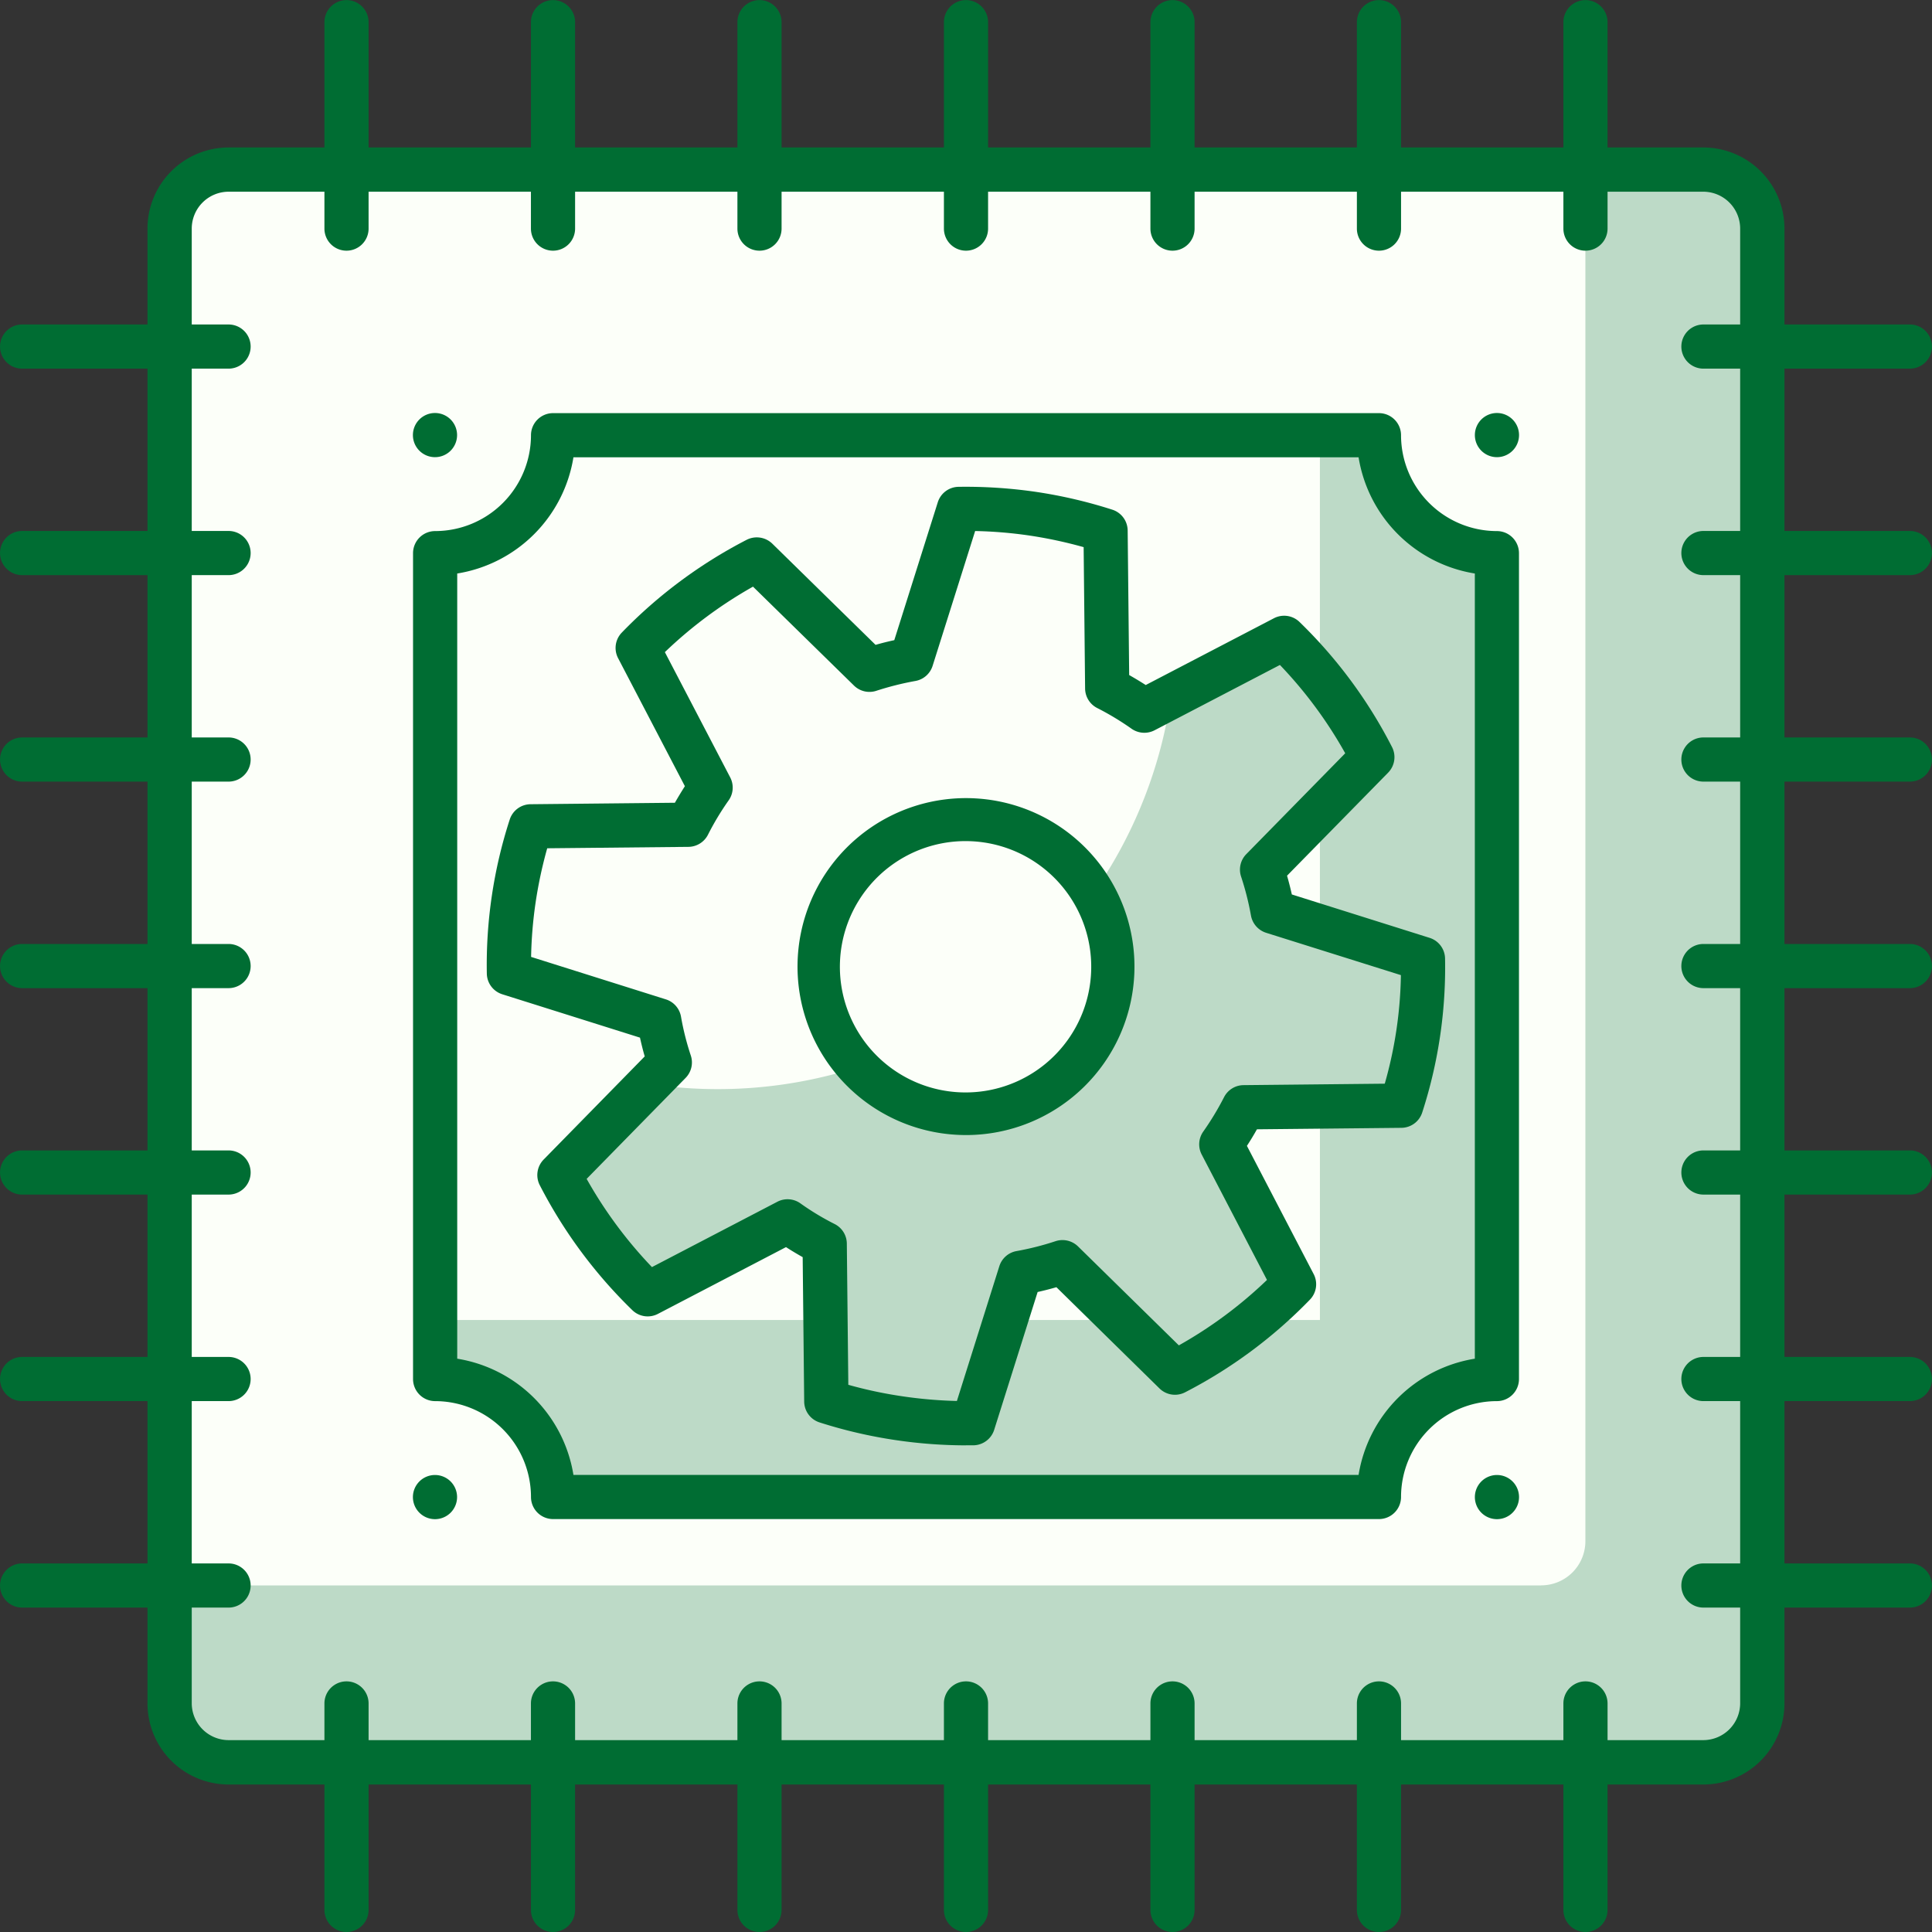
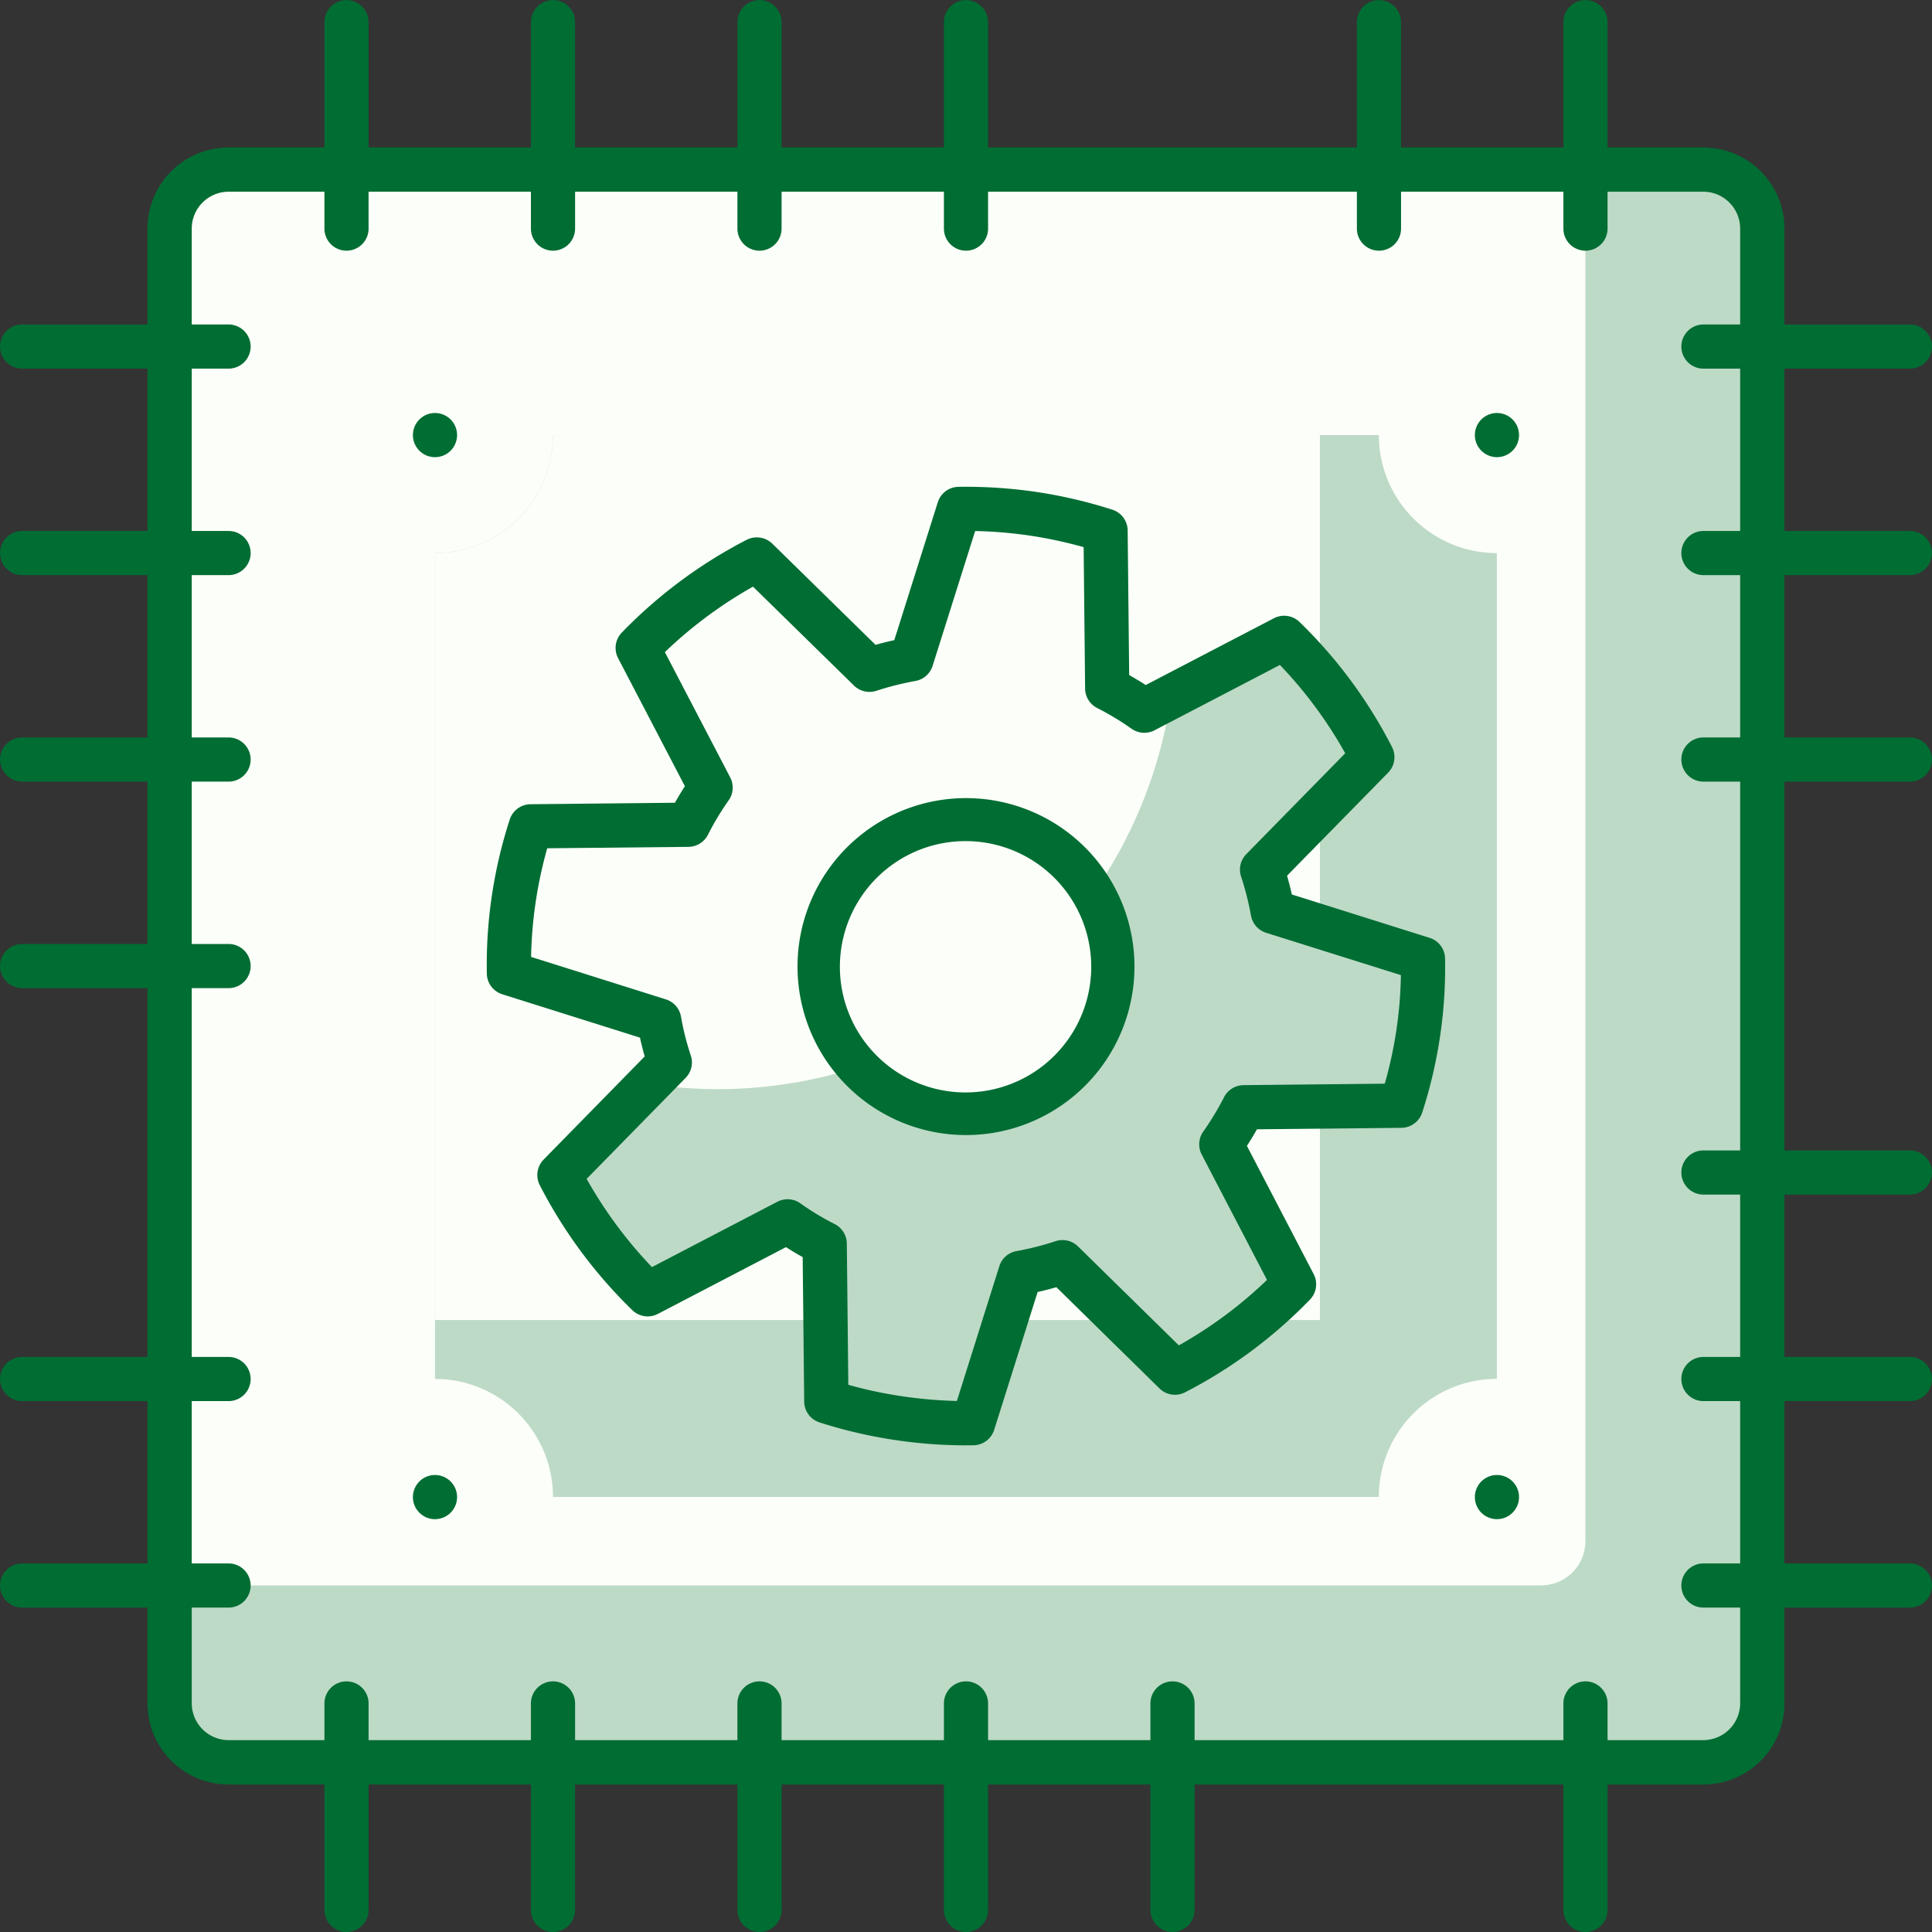
<svg xmlns="http://www.w3.org/2000/svg" width="105" height="105" viewBox="0 0 105 105">
  <rect x="0" y="0" width="105" height="105" fill="#333333" stroke="none" />
  <defs>
    <style>.a{fill:#bddac7;}.b{fill:#fcfff9;}.c{fill:#006d33;}</style>
  </defs>
  <g transform="translate(-542.441 -4544.456)">
    <path class="a" d="M401.549,1540.771H321.4a3.207,3.207,0,0,1-3.206-3.206v-80.153a3.207,3.207,0,0,1,3.206-3.206h80.153a3.207,3.207,0,0,1,3.206,3.206v80.153a3.207,3.207,0,0,1-3.206,3.206" transform="translate(233.467 3099.468)" />
    <path class="b" d="M392.732,1531.152H318.19v-73.74a3.207,3.207,0,0,1,3.206-3.206h73.74v74.542a2.4,2.4,0,0,1-2.4,2.4" transform="translate(233.467 3099.468)" />
    <path class="c" d="M402,1542.425H321.849a4.412,4.412,0,0,1-4.408-4.408v-80.153a4.412,4.412,0,0,1,4.408-4.408H402a4.412,4.412,0,0,1,4.408,4.408v80.153a4.412,4.412,0,0,1-4.408,4.408m-80.153-86.565a2.007,2.007,0,0,0-2,2v80.153a2.007,2.007,0,0,0,2,2H402a2.007,2.007,0,0,0,2-2v-80.153a2.007,2.007,0,0,0-2-2Z" transform="translate(233.015 3099.015)" />
    <path class="a" d="M378.488,1520.916H333.6a6.411,6.411,0,0,0-6.412-6.412v-44.885a6.411,6.411,0,0,0,6.412-6.412h44.885a6.412,6.412,0,0,0,6.412,6.412V1514.5a6.412,6.412,0,0,0-6.412,6.412" transform="translate(238.894 3104.895)" />
    <path class="b" d="M375.282,1511.3H327.19v-41.678a6.411,6.411,0,0,0,6.412-6.412h41.679Z" transform="translate(238.894 3104.895)" />
-     <path class="c" d="M378.942,1522.571H334.056a1.2,1.2,0,0,1-1.2-1.2,5.216,5.216,0,0,0-5.21-5.21,1.2,1.2,0,0,1-1.2-1.2v-44.885a1.2,1.2,0,0,1,1.2-1.2,5.216,5.216,0,0,0,5.21-5.21,1.2,1.2,0,0,1,1.2-1.2h44.885a1.2,1.2,0,0,1,1.2,1.2,5.216,5.216,0,0,0,5.21,5.21,1.2,1.2,0,0,1,1.2,1.2v44.885a1.2,1.2,0,0,1-1.2,1.2,5.216,5.216,0,0,0-5.21,5.21,1.2,1.2,0,0,1-1.2,1.2m-43.779-2.4h42.672a7.629,7.629,0,0,1,6.318-6.316v-42.673a7.629,7.629,0,0,1-6.318-6.316H335.163a7.629,7.629,0,0,1-6.316,6.316v42.673a7.629,7.629,0,0,1,6.316,6.316" transform="translate(238.443 3104.443)" />
    <path class="c" d="M324.863,1482.861h-11.22a1.2,1.2,0,1,1,0-2.4h11.22a1.2,1.2,0,1,1,0,2.4" transform="translate(230 3115.298)" />
-     <path class="c" d="M381.864,1482.861h-11.22a1.2,1.2,0,1,1,0-2.4h11.22a1.2,1.2,0,0,1,0,2.4" transform="translate(264.375 3115.298)" />
    <path class="c" d="M324.863,1475.859h-11.22a1.2,1.2,0,1,1,0-2.4h11.22a1.2,1.2,0,1,1,0,2.4" transform="translate(230 3111.076)" />
    <path class="c" d="M381.864,1475.859h-11.22a1.2,1.2,0,1,1,0-2.4h11.22a1.2,1.2,0,0,1,0,2.4" transform="translate(264.375 3111.076)" />
    <path class="c" d="M324.863,1468.859h-11.22a1.2,1.2,0,1,1,0-2.4h11.22a1.2,1.2,0,1,1,0,2.4" transform="translate(230 3106.854)" />
    <path class="c" d="M381.864,1468.859h-11.22a1.2,1.2,0,1,1,0-2.4h11.22a1.2,1.2,0,0,1,0,2.4" transform="translate(264.375 3106.854)" />
    <path class="c" d="M324.863,1461.858h-11.22a1.2,1.2,0,1,1,0-2.4h11.22a1.2,1.2,0,1,1,0,2.4" transform="translate(230 3102.633)" />
    <path class="c" d="M381.864,1461.858h-11.22a1.2,1.2,0,1,1,0-2.4h11.22a1.2,1.2,0,1,1,0,2.4" transform="translate(264.375 3102.633)" />
    <path class="c" d="M324.863,1496.862h-11.22a1.2,1.2,0,1,1,0-2.4h11.22a1.2,1.2,0,1,1,0,2.4" transform="translate(230 3123.741)" />
    <path class="c" d="M381.864,1496.862h-11.22a1.2,1.2,0,1,1,0-2.4h11.22a1.2,1.2,0,0,1,0,2.4" transform="translate(264.375 3123.741)" />
    <path class="c" d="M324.863,1503.862h-11.22a1.2,1.2,0,1,1,0-2.4h11.22a1.2,1.2,0,1,1,0,2.4" transform="translate(230 3127.963)" />
    <path class="c" d="M381.864,1503.862h-11.22a1.2,1.2,0,1,1,0-2.4h11.22a1.2,1.2,0,1,1,0,2.4" transform="translate(264.375 3127.963)" />
-     <path class="c" d="M324.863,1489.86h-11.22a1.2,1.2,0,1,1,0-2.4h11.22a1.2,1.2,0,1,1,0,2.4" transform="translate(230 3119.519)" />
    <path class="c" d="M381.864,1489.86h-11.22a1.2,1.2,0,1,1,0-2.4h11.22a1.2,1.2,0,1,1,0,2.4" transform="translate(264.375 3119.519)" />
    <path class="c" d="M345.643,1519.082a1.2,1.2,0,0,1-1.2-1.2v-11.221a1.2,1.2,0,1,1,2.4,0v11.221a1.2,1.2,0,0,1-1.2,1.2" transform="translate(249.298 3130.374)" />
    <path class="c" d="M345.643,1462.08a1.2,1.2,0,0,1-1.2-1.2v-11.219a1.2,1.2,0,1,1,2.4,0v11.219a1.2,1.2,0,0,1-1.2,1.2" transform="translate(249.298 3096)" />
    <path class="c" d="M338.642,1519.082a1.2,1.2,0,0,1-1.2-1.2v-11.221a1.2,1.2,0,1,1,2.4,0v11.221a1.2,1.2,0,0,1-1.2,1.2" transform="translate(245.076 3130.374)" />
    <path class="c" d="M338.642,1462.08a1.2,1.2,0,0,1-1.2-1.2v-11.219a1.2,1.2,0,1,1,2.4,0v11.219a1.2,1.2,0,0,1-1.2,1.2" transform="translate(245.076 3096)" />
    <path class="c" d="M331.642,1519.082a1.2,1.2,0,0,1-1.2-1.2v-11.221a1.2,1.2,0,1,1,2.4,0v11.221a1.2,1.2,0,0,1-1.2,1.2" transform="translate(240.854 3130.374)" />
    <path class="c" d="M331.642,1462.08a1.2,1.2,0,0,1-1.2-1.2v-11.219a1.2,1.2,0,1,1,2.4,0v11.219a1.2,1.2,0,0,1-1.2,1.2" transform="translate(240.854 3096)" />
    <path class="c" d="M324.641,1519.082a1.2,1.2,0,0,1-1.2-1.2v-11.221a1.2,1.2,0,1,1,2.4,0v11.221a1.2,1.2,0,0,1-1.2,1.2" transform="translate(236.632 3130.374)" />
    <path class="c" d="M324.641,1462.08a1.2,1.2,0,0,1-1.2-1.2v-11.219a1.2,1.2,0,1,1,2.4,0v11.219a1.2,1.2,0,0,1-1.2,1.2" transform="translate(236.632 3096)" />
-     <path class="c" d="M359.644,1519.082a1.2,1.2,0,0,1-1.2-1.2v-11.221a1.2,1.2,0,1,1,2.4,0v11.221a1.2,1.2,0,0,1-1.2,1.2" transform="translate(257.741 3130.374)" />
    <path class="c" d="M359.644,1462.08a1.2,1.2,0,0,1-1.2-1.2v-11.219a1.2,1.2,0,1,1,2.4,0v11.219a1.2,1.2,0,0,1-1.2,1.2" transform="translate(257.741 3096)" />
    <path class="c" d="M366.645,1519.082a1.2,1.2,0,0,1-1.2-1.2v-11.221a1.2,1.2,0,1,1,2.4,0v11.221a1.2,1.2,0,0,1-1.2,1.2" transform="translate(261.963 3130.374)" />
    <path class="c" d="M366.645,1462.08a1.2,1.2,0,0,1-1.2-1.2v-11.219a1.2,1.2,0,1,1,2.4,0v11.219a1.2,1.2,0,0,1-1.2,1.2" transform="translate(261.963 3096)" />
    <path class="c" d="M352.644,1519.082a1.2,1.2,0,0,1-1.2-1.2v-11.221a1.2,1.2,0,1,1,2.4,0v11.221a1.2,1.2,0,0,1-1.2,1.2" transform="translate(253.52 3130.374)" />
-     <path class="c" d="M352.644,1462.08a1.2,1.2,0,0,1-1.2-1.2v-11.219a1.2,1.2,0,1,1,2.4,0v11.219a1.2,1.2,0,0,1-1.2,1.2" transform="translate(253.52 3096)" />
    <path class="c" d="M364.845,1463.659a1.2,1.2,0,1,1-1.2-1.2,1.2,1.2,0,0,1,1.2,1.2" transform="translate(260.152 3104.443)" />
    <path class="c" d="M364.845,1499.663a1.2,1.2,0,1,1-1.2-1.2,1.2,1.2,0,0,1,1.2,1.2" transform="translate(260.152 3126.156)" />
    <path class="c" d="M328.842,1499.663a1.2,1.2,0,1,1-1.2-1.2,1.2,1.2,0,0,1,1.2,1.2" transform="translate(238.44 3126.156)" />
    <path class="c" d="M328.842,1463.659a1.2,1.2,0,1,1-1.2-1.2,1.2,1.2,0,0,1,1.2,1.2" transform="translate(238.44 3104.443)" />
    <path class="b" d="M378.19,1498.146a24.337,24.337,0,0,0,1.185-7.977l-8.164-2.571a16.882,16.882,0,0,0-.579-2.285l5.992-6.112a24.662,24.662,0,0,0-4.8-6.483l-7.592,3.958a16.593,16.593,0,0,0-2.02-1.215l-.088-8.567a24.685,24.685,0,0,0-7.972-1.185l-2.578,8.169a17.135,17.135,0,0,0-2.281.575l-6.122-6a24.96,24.96,0,0,0-6.475,4.809l3.96,7.592a15.915,15.915,0,0,0-1.215,2.016l-8.557.087a24.583,24.583,0,0,0-1.188,7.978l8.166,2.572a15.623,15.623,0,0,0,.575,2.281l-6,6.12a25.055,25.055,0,0,0,4.8,6.479l7.6-3.961a15.535,15.535,0,0,0,2.018,1.218l.09,8.562a24.623,24.623,0,0,0,3.937.915h0a24.7,24.7,0,0,0,4.033.271l2.576-8.167a16.57,16.57,0,0,0,2.284-.579l6.114,6a24.92,24.92,0,0,0,6.475-4.8l-3.956-7.6a16.577,16.577,0,0,0,1.218-2.013Z" transform="translate(240.404 3106.403)" />
    <path class="a" d="M377.156,1495.508a24.338,24.338,0,0,0,1.185-7.977l-8.164-2.571a16.9,16.9,0,0,0-.579-2.285l5.992-6.112a24.665,24.665,0,0,0-4.8-6.483l-6.149,3.206c0,.031,0,.061-.01.091a24.886,24.886,0,0,1-28.271,20.96c-.032,0-.062-.014-.095-.019l-4.859,4.958a25.056,25.056,0,0,0,4.8,6.479l7.6-3.961a15.623,15.623,0,0,0,2.017,1.218l.091,8.562a24.677,24.677,0,0,0,3.937.915h0a24.709,24.709,0,0,0,4.033.271l2.576-8.167a16.623,16.623,0,0,0,2.284-.579l6.114,6a24.894,24.894,0,0,0,6.475-4.8l-3.956-7.6a16.552,16.552,0,0,0,1.218-2.014Z" transform="translate(241.438 3109.041)" />
    <path class="c" d="M354.985,1517.057a26.269,26.269,0,0,1-3.828-.287,25.967,25.967,0,0,1-4.128-.96,1.2,1.2,0,0,1-.834-1.132l-.082-7.85c-.311-.175-.614-.356-.906-.545l-6.962,3.629a1.2,1.2,0,0,1-1.393-.205,26.151,26.151,0,0,1-5.029-6.792,1.206,1.206,0,0,1,.212-1.391l5.494-5.606c-.1-.338-.183-.68-.258-1.02l-7.482-2.356a1.2,1.2,0,0,1-.842-1.125,25.624,25.624,0,0,1,1.244-8.37,1.2,1.2,0,0,1,1.132-.834l7.845-.08c.17-.3.353-.6.543-.9l-3.629-6.957a1.2,1.2,0,0,1,.2-1.391,26.059,26.059,0,0,1,6.787-5.043,1.212,1.212,0,0,1,1.393.21l5.612,5.5c.346-.1.685-.183,1.018-.256l2.363-7.491a1.2,1.2,0,0,1,1.125-.842,26.5,26.5,0,0,1,4.23.277,26.1,26.1,0,0,1,4.131.965,1.2,1.2,0,0,1,.834,1.132l.082,7.855q.45.255.9.543l6.964-3.628a1.2,1.2,0,0,1,1.393.2,25.917,25.917,0,0,1,5.029,6.8,1.205,1.205,0,0,1-.212,1.39l-5.494,5.6c.1.348.186.686.26,1.02l7.488,2.358a1.2,1.2,0,0,1,.84,1.13,25.575,25.575,0,0,1-1.241,8.36,1.2,1.2,0,0,1-1.133.835l-7.85.08c-.168.3-.348.6-.545.9l3.626,6.965a1.2,1.2,0,0,1-.2,1.391,26.017,26.017,0,0,1-6.786,5.038,1.2,1.2,0,0,1-1.393-.212l-5.6-5.5q-.51.147-1.021.26l-2.361,7.49a1.205,1.205,0,0,1-1.127.842c-.135,0-.271,0-.406,0m-6.395-3.288a23.411,23.411,0,0,0,2.921.622,24.129,24.129,0,0,0,2.98.257l2.307-7.326a1.2,1.2,0,0,1,.936-.821,15.4,15.4,0,0,0,2.118-.537,1.208,1.208,0,0,1,1.22.282l5.482,5.38a23.536,23.536,0,0,0,4.79-3.556l-3.548-6.815a1.2,1.2,0,0,1,.08-1.242,15.552,15.552,0,0,0,1.132-1.871,1.2,1.2,0,0,1,1.06-.659l7.677-.079a22.7,22.7,0,0,0,.877-5.9L371.3,1489.2a1.208,1.208,0,0,1-.824-.938,15.416,15.416,0,0,0-.539-2.124,1.2,1.2,0,0,1,.285-1.212l5.377-5.482a23.54,23.54,0,0,0-3.549-4.8l-6.811,3.549a1.209,1.209,0,0,1-1.246-.078,15.109,15.109,0,0,0-1.872-1.13,1.2,1.2,0,0,1-.659-1.061l-.079-7.683a24.162,24.162,0,0,0-2.922-.627,23.652,23.652,0,0,0-2.975-.249l-2.312,7.328a1.2,1.2,0,0,1-.939.822,16.078,16.078,0,0,0-2.124.535,1.2,1.2,0,0,1-1.209-.285l-5.489-5.377a23.709,23.709,0,0,0-4.79,3.559l3.551,6.808a1.2,1.2,0,0,1-.085,1.249,14.89,14.89,0,0,0-1.122,1.864,1.205,1.205,0,0,1-1.061.662l-7.677.077a23.821,23.821,0,0,0-.628,2.926,23.441,23.441,0,0,0-.248,2.978l7.323,2.307a1.2,1.2,0,0,1,.824.941,14.582,14.582,0,0,0,.531,2.106,1.2,1.2,0,0,1-.282,1.223l-5.377,5.486a23.7,23.7,0,0,0,3.549,4.795l6.815-3.551a1.2,1.2,0,0,1,1.257.09,14.244,14.244,0,0,0,1.86,1.122,1.2,1.2,0,0,1,.659,1.06Zm30.051-15.171h0Z" transform="translate(239.952 3105.951)" />
    <path class="b" d="M356.1,1485.383a7.987,7.987,0,1,1-6.725-9.073,7.984,7.984,0,0,1,6.725,9.073" transform="translate(246.746 3112.745)" />
    <path class="c" d="M348.669,1493.852a9.431,9.431,0,0,1-1.371-.1,9.156,9.156,0,1,1,1.371.1m-.022-15.976a6.83,6.83,0,1,0,1,.077,6.889,6.889,0,0,0-1-.077" transform="translate(246.293 3112.292)" />
  </g>
</svg>